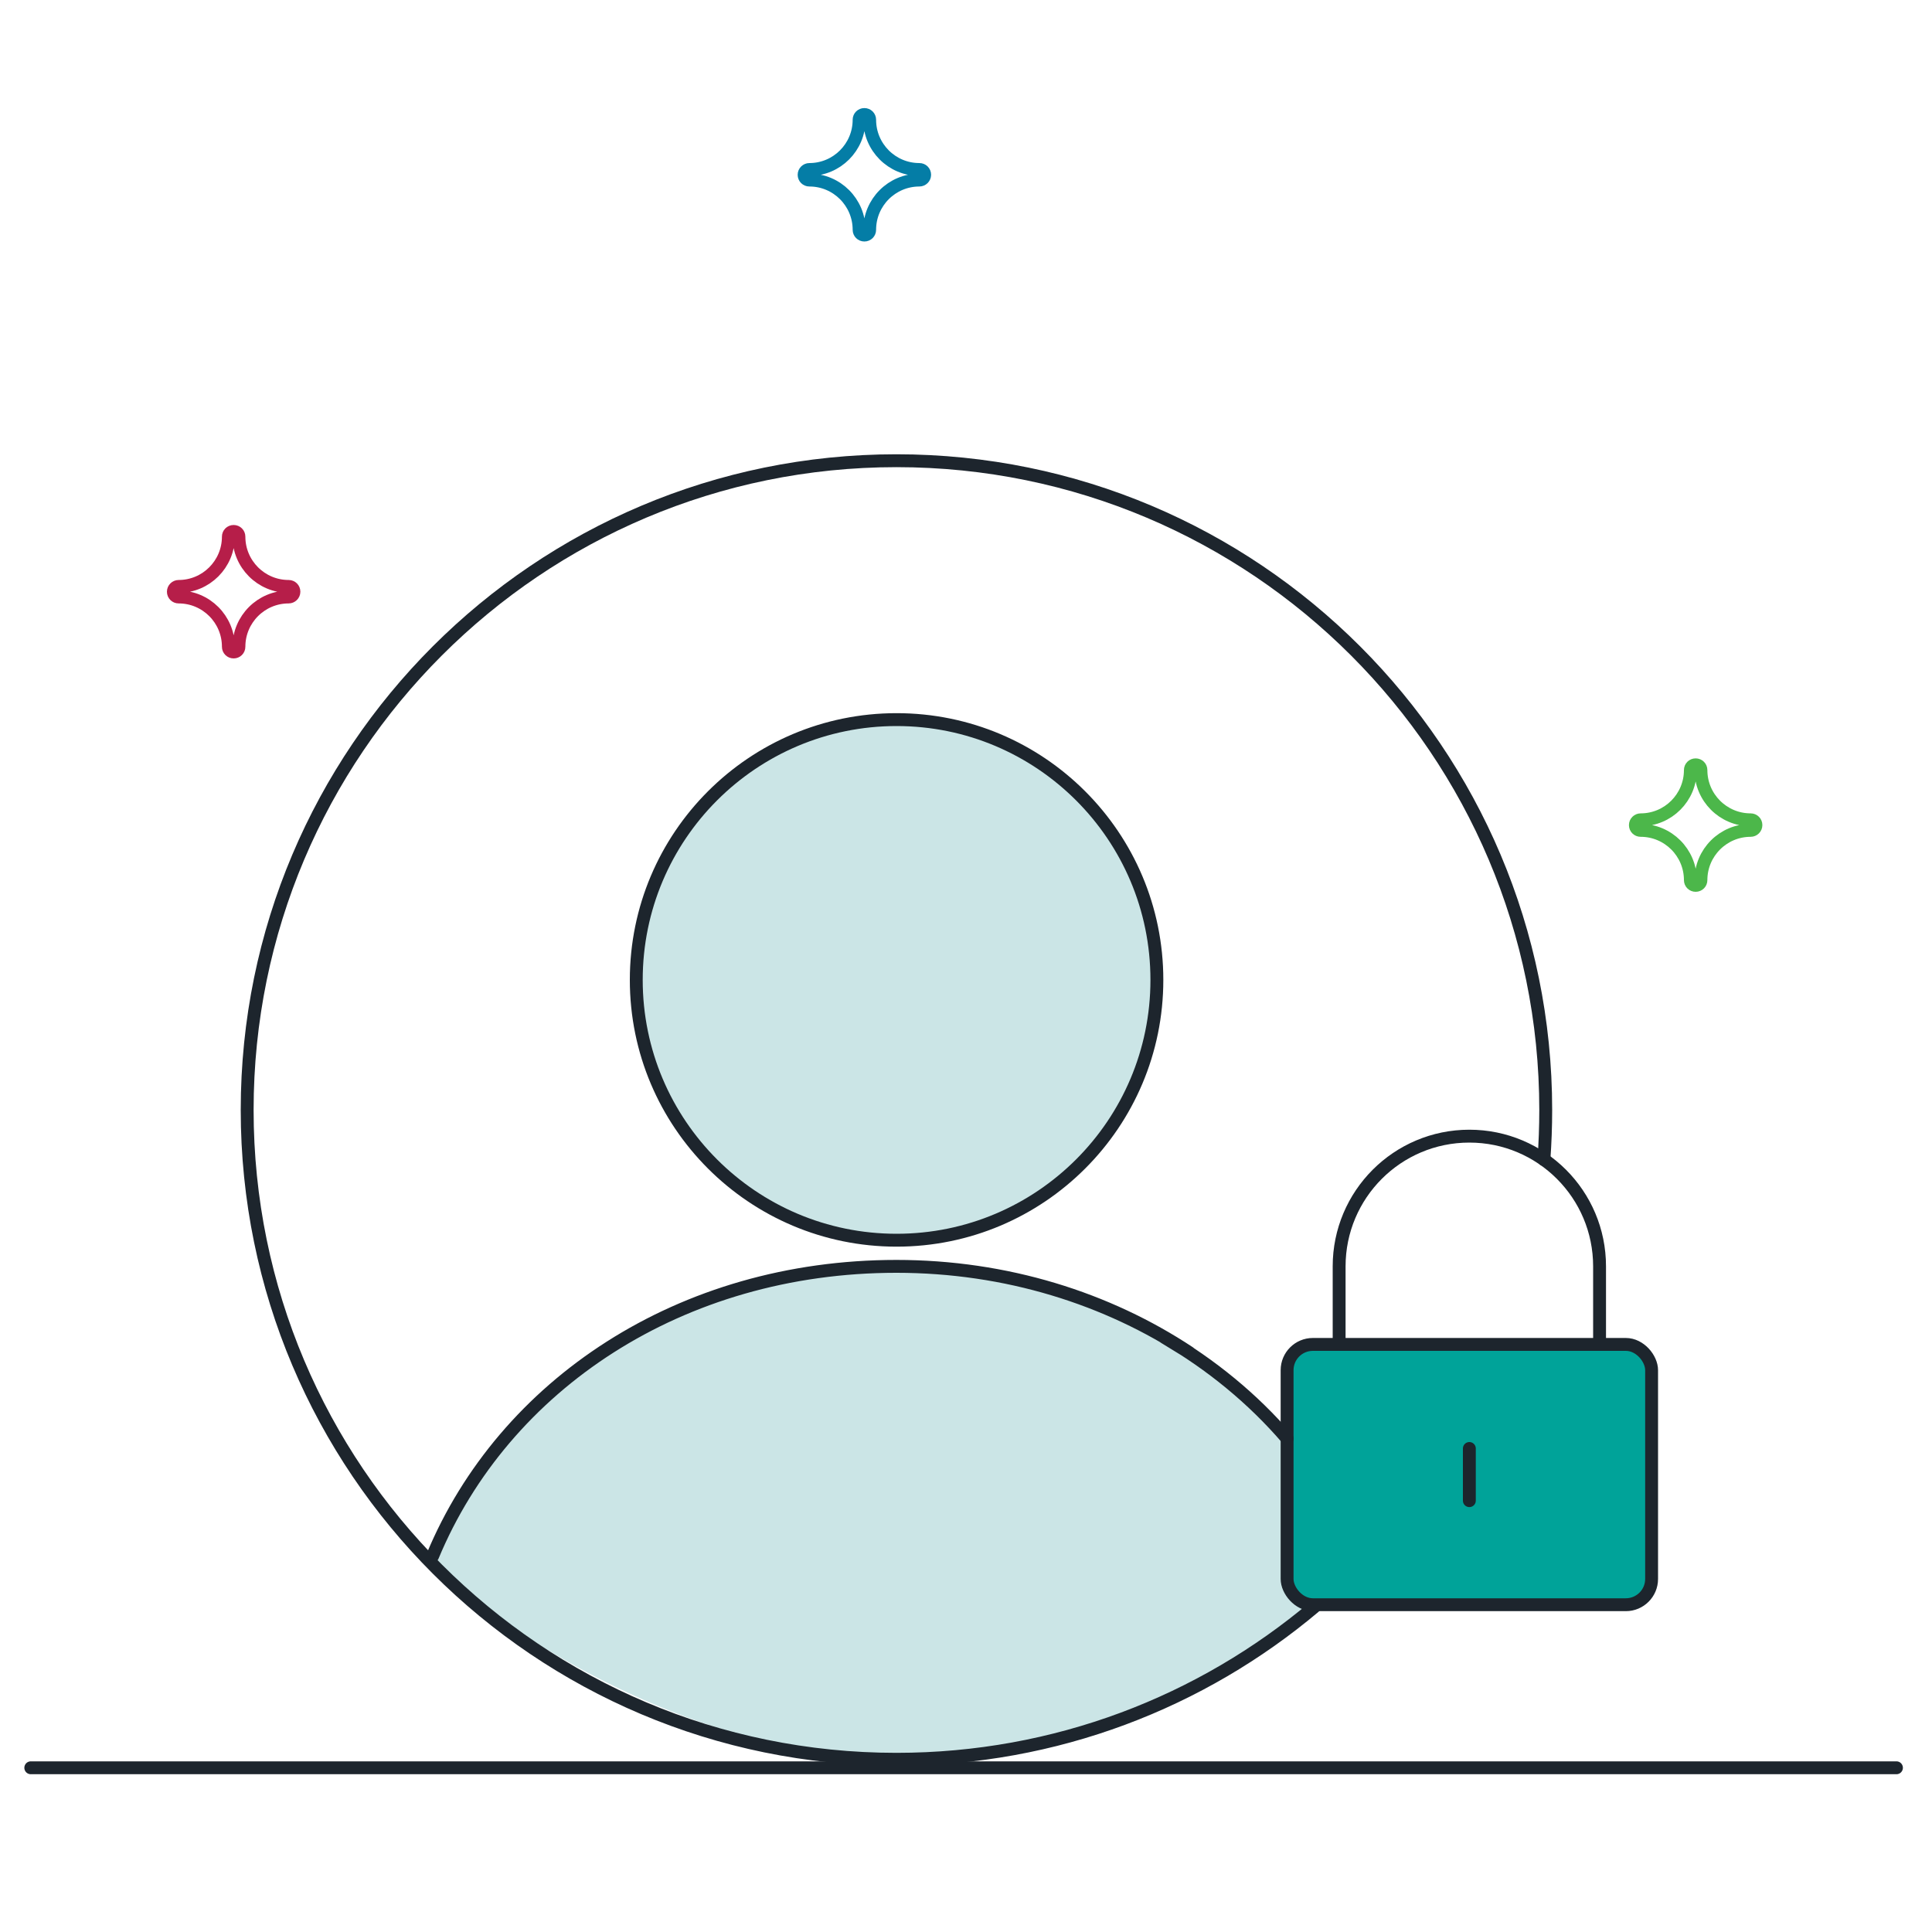
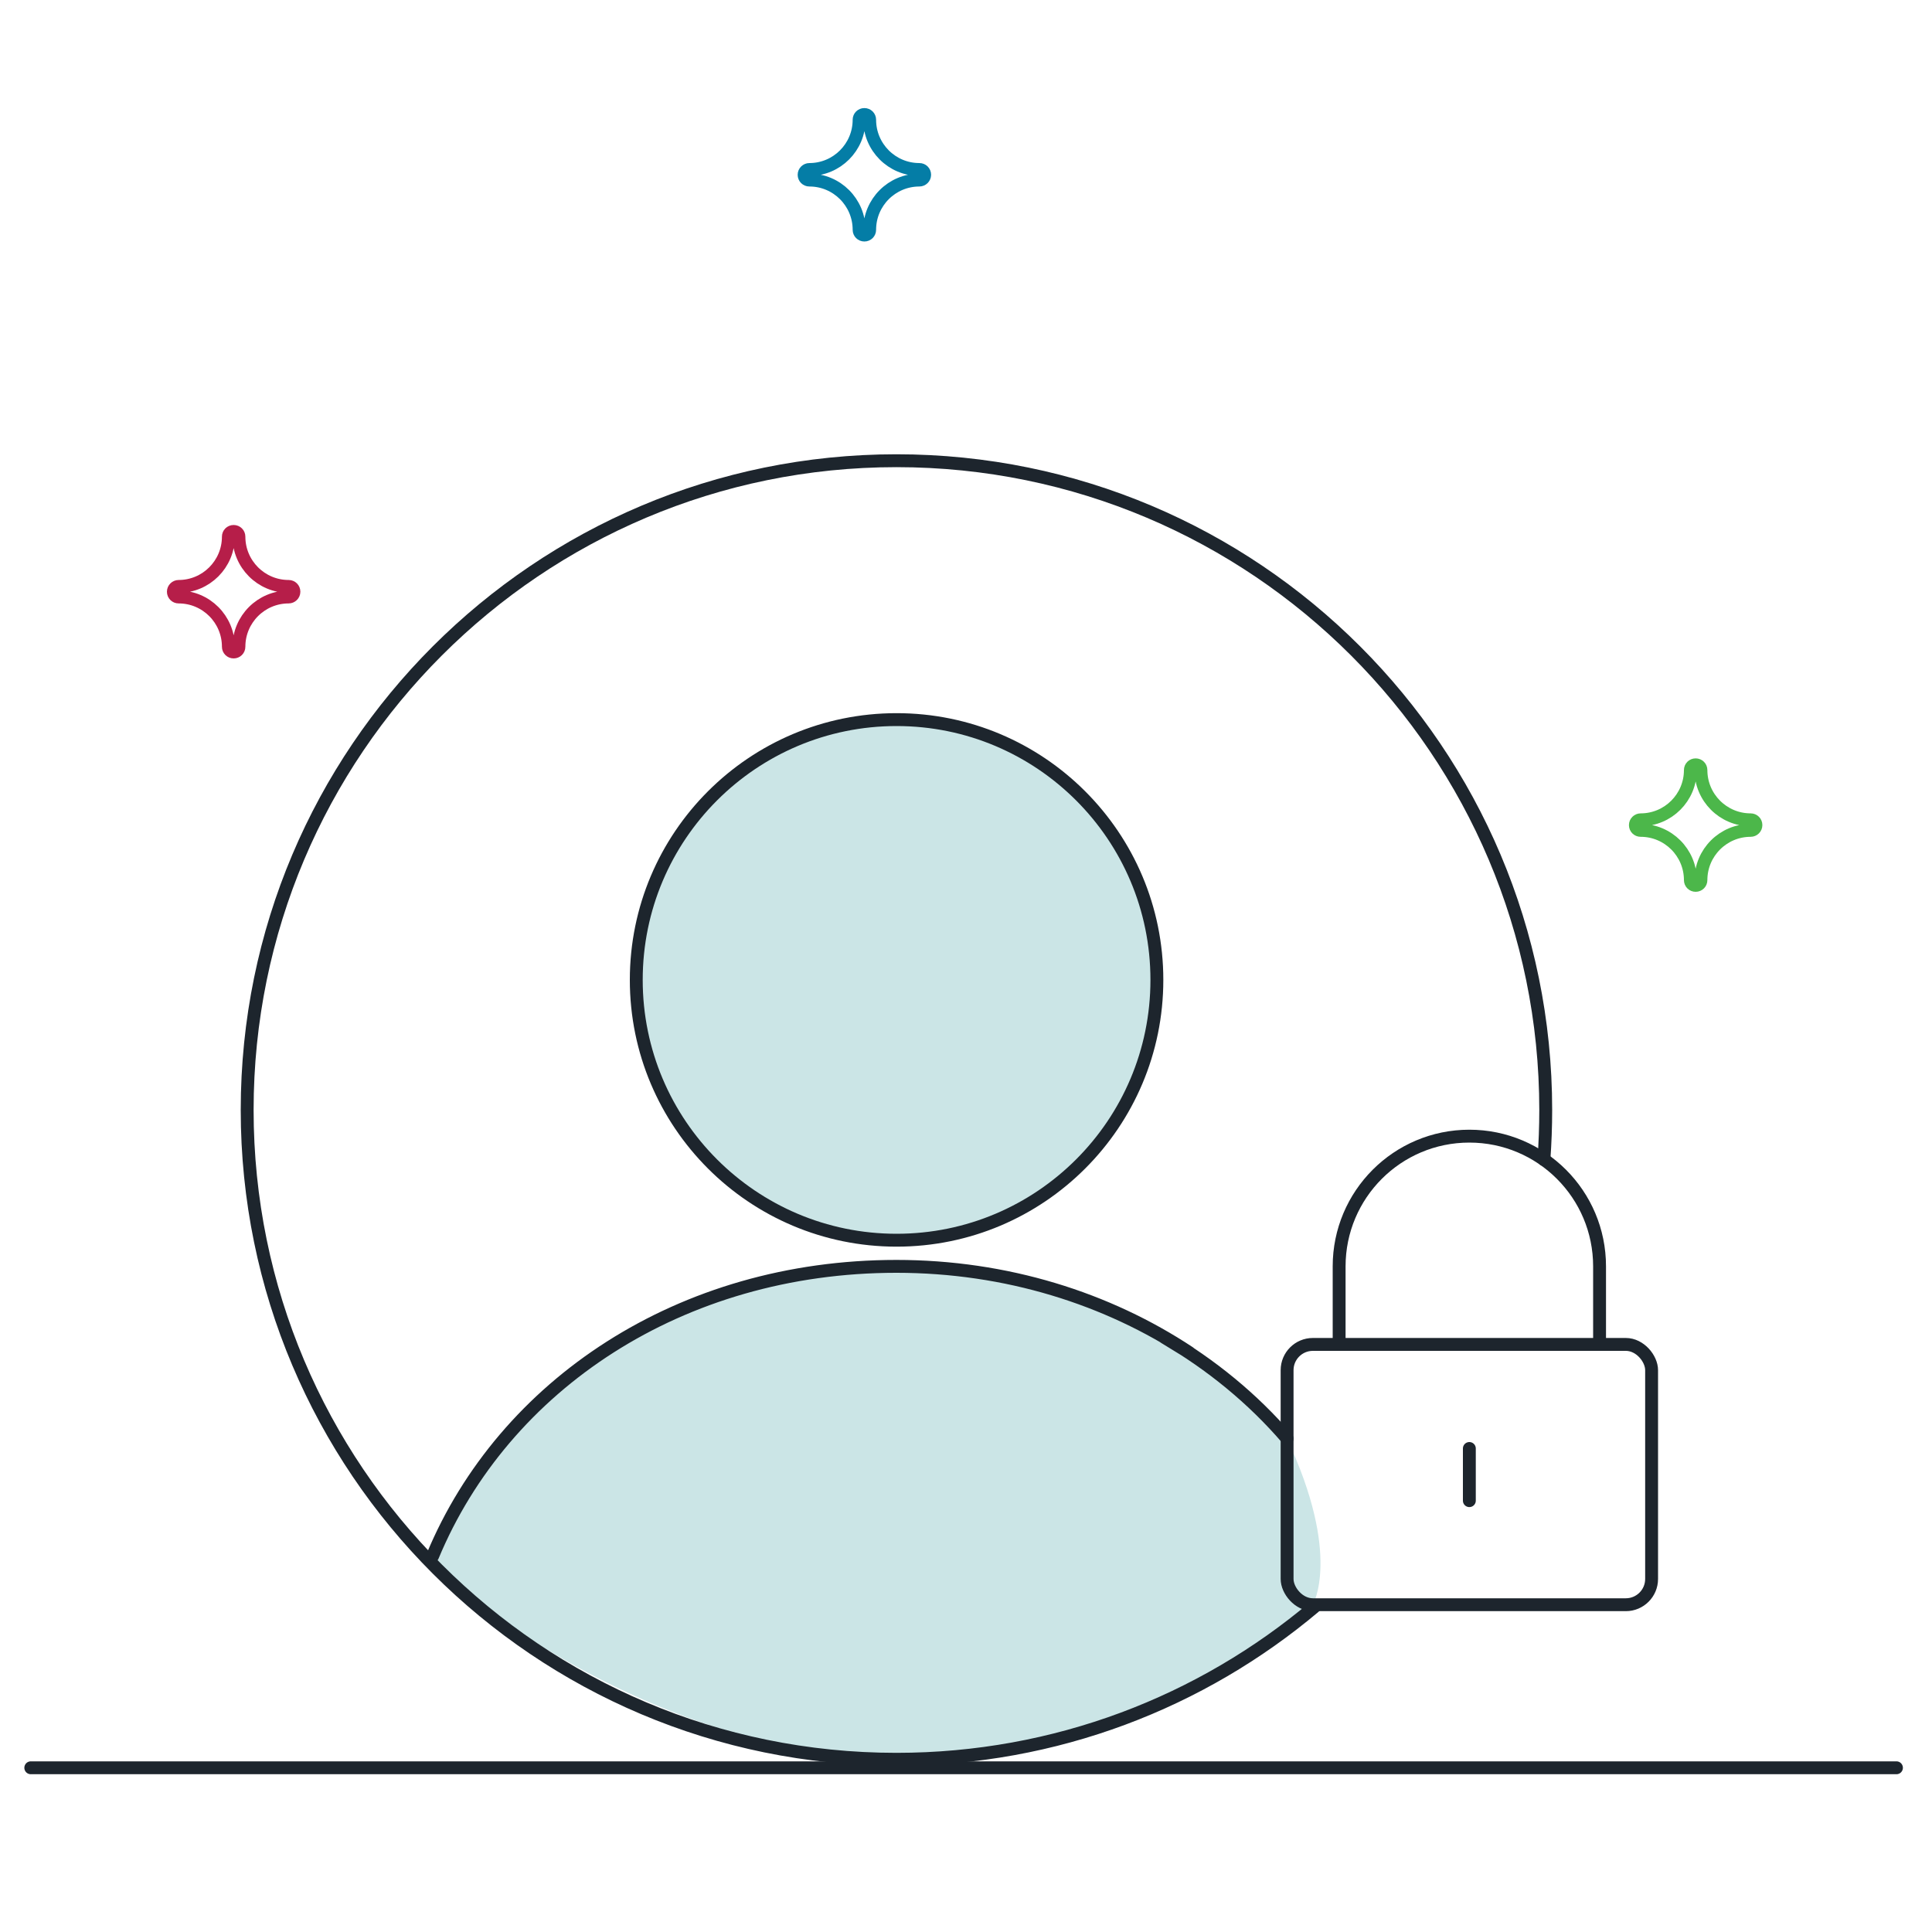
<svg xmlns="http://www.w3.org/2000/svg" id="account" viewBox="0 0 150 150">
  <path d="M99.93,111.69c-2.65-3.08-5.88-5.74-9.53-7.86l1.94,1.19c-6.36-4.21-14.22-6.7-22.74-6.7-16.78,0-31.01,9.65-36.24,23.07,0,0,33.45,31.85,68.56,3.21,0,0,2.27-3.8-2-12.9Z" fill="#cbe5e6" />
-   <rect x="99.93" y="104.38" width="28.3" height="20.21" rx="2" ry="2" fill="#00a399" />
  <circle cx="69.61" cy="76.08" r="20.21" fill="#cbe5e6" />
  <path d="M102.06,124.75c-8.77,7.39-20.09,11.84-32.46,11.84-27.84,0-50.41-22.57-50.41-50.41s22.57-50.41,50.41-50.41,50.41,22.57,50.41,50.41c0,1.3-.05,2.58-.14,3.85" fill="none" stroke="#1d252d" stroke-linecap="round" stroke-linejoin="round" />
  <path d="M71.38,13.16c-2.13,0-3.86-1.73-3.86-3.86,0-.23-.18-.41-.41-.41s-.41.18-.41.41c0,2.13-1.73,3.86-3.86,3.86-.22,0-.41.18-.41.41s.18.41.41.41c2.13,0,3.86,1.73,3.86,3.86,0,.23.18.41.41.41s.41-.18.41-.41c0-2.13,1.73-3.86,3.86-3.86.22,0,.41-.18.41-.41s-.18-.41-.41-.41Z" fill="none" stroke="#047da6" stroke-miterlimit="10" />
  <path d="M22.41,45.53c-2.13,0-3.86-1.73-3.86-3.86,0-.23-.18-.41-.41-.41s-.41.18-.41.41c0,2.13-1.73,3.86-3.86,3.86-.22,0-.41.18-.41.41s.18.41.41.41c2.13,0,3.86,1.73,3.86,3.86,0,.23.18.41.41.41s.41-.18.41-.41c0-2.13,1.73-3.86,3.86-3.86.22,0,.41-.18.41-.41s-.18-.41-.41-.41Z" fill="none" stroke="#b61e49" stroke-miterlimit="10" />
  <path d="M135.92,63.65c-2.13,0-3.86-1.73-3.86-3.86,0-.23-.18-.41-.41-.41s-.41.18-.41.41c0,2.13-1.73,3.86-3.86,3.86-.22,0-.41.18-.41.41s.18.41.41.41c2.13,0,3.86,1.73,3.86,3.86,0,.23.18.41.41.41s.41-.18.41-.41c0-2.13,1.73-3.86,3.86-3.86.22,0,.41-.18.41-.41s-.18-.41-.41-.41Z" fill="none" stroke="#4cb74a" stroke-miterlimit="10" />
  <circle cx="69.61" cy="76.08" r="20.21" fill="none" stroke="#1d252d" stroke-linecap="round" stroke-linejoin="round" />
  <rect x="99.93" y="104.38" width="28.3" height="20.21" rx="2" ry="2" fill="none" stroke="#1d252d" stroke-linecap="round" stroke-linejoin="round" />
  <path d="M103.97,104.38v-6.06c0-5.58,4.52-10.11,10.11-10.11h0c5.58,0,10.11,4.52,10.11,10.11v6.06" fill="none" stroke="#1d252d" stroke-linecap="round" stroke-linejoin="round" />
  <line x1="114.08" y1="116.51" x2="114.08" y2="112.46" fill="none" stroke="#1d252d" stroke-linecap="round" stroke-linejoin="round" />
  <path d="M99.93,111.69c-2.65-3.08-5.88-5.74-9.53-7.86l1.94,1.19c-6.36-4.21-14.22-6.7-22.74-6.7-16.78,0-30.48,9.21-36.01,22.49" fill="none" stroke="#1d252d" stroke-linecap="round" stroke-linejoin="round" />
  <line x1="2.39" y1="137.25" x2="147.24" y2="137.25" fill="none" stroke="#1d252d" stroke-linecap="round" stroke-miterlimit="10" />
</svg>